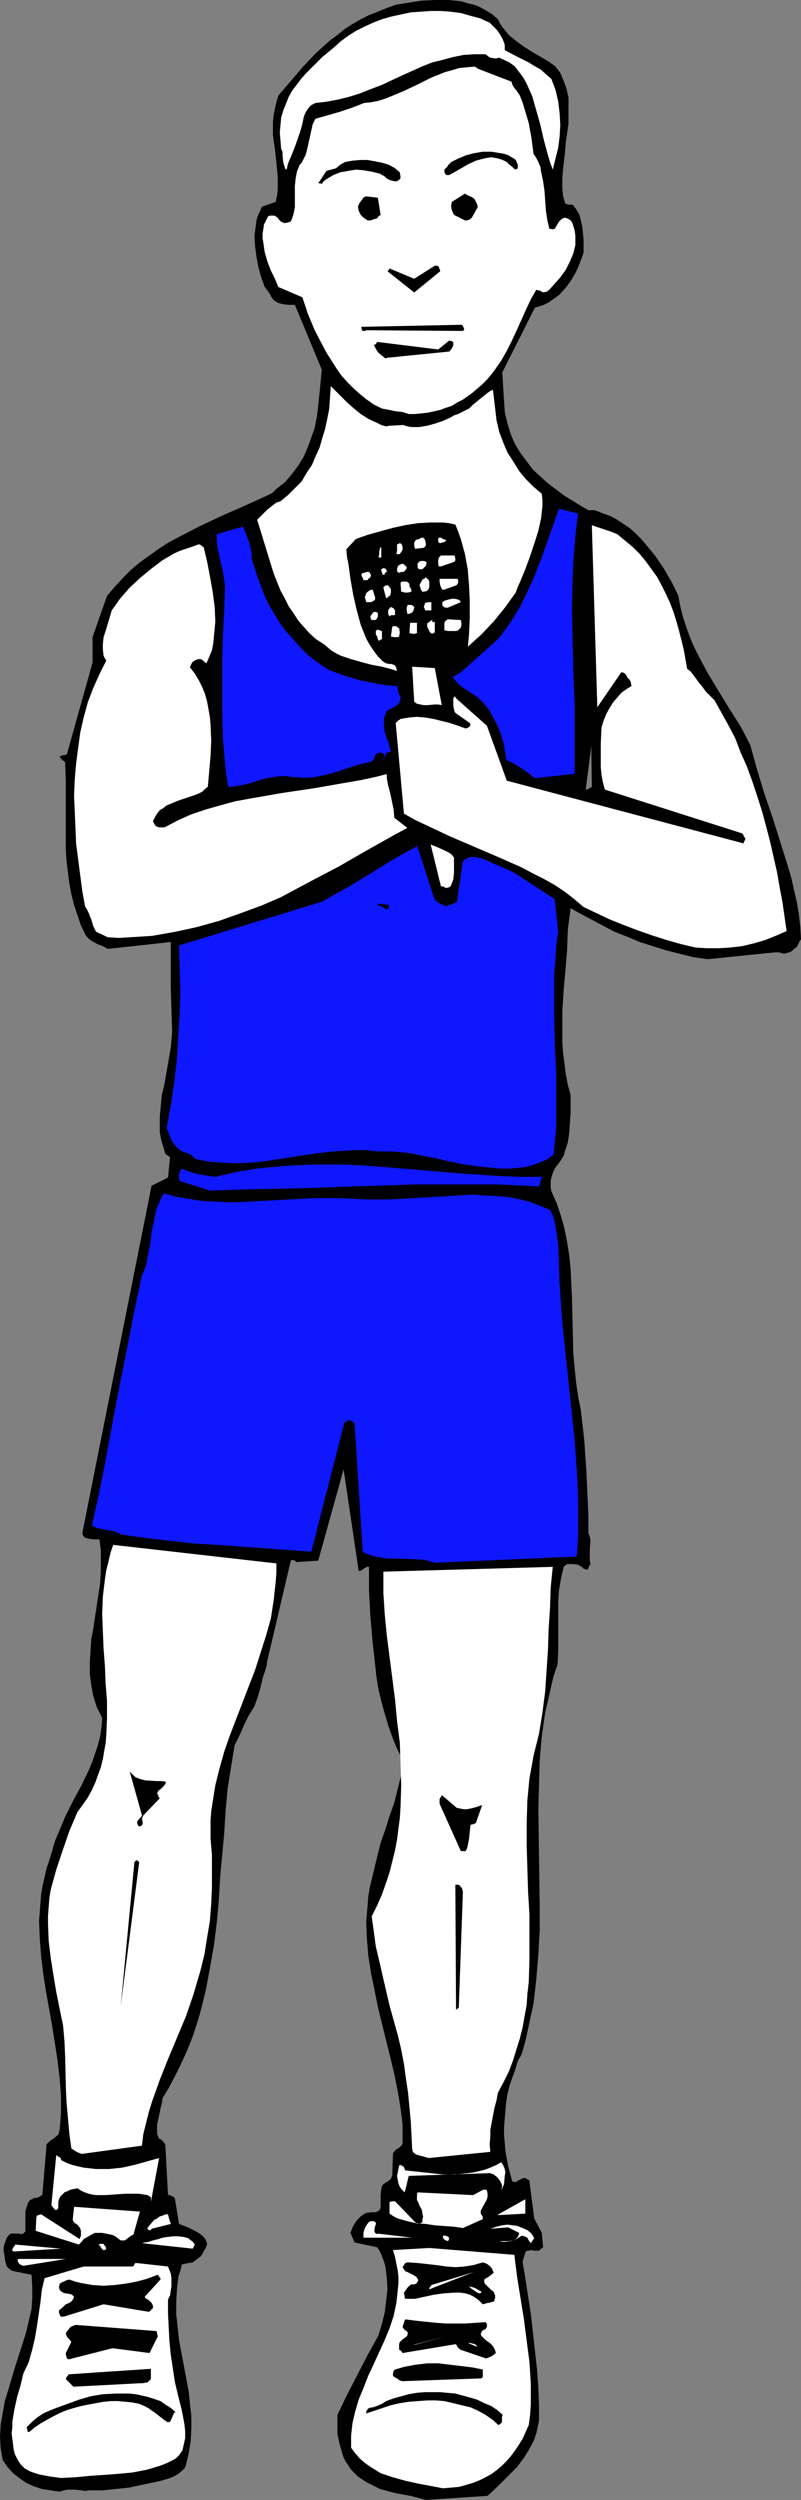
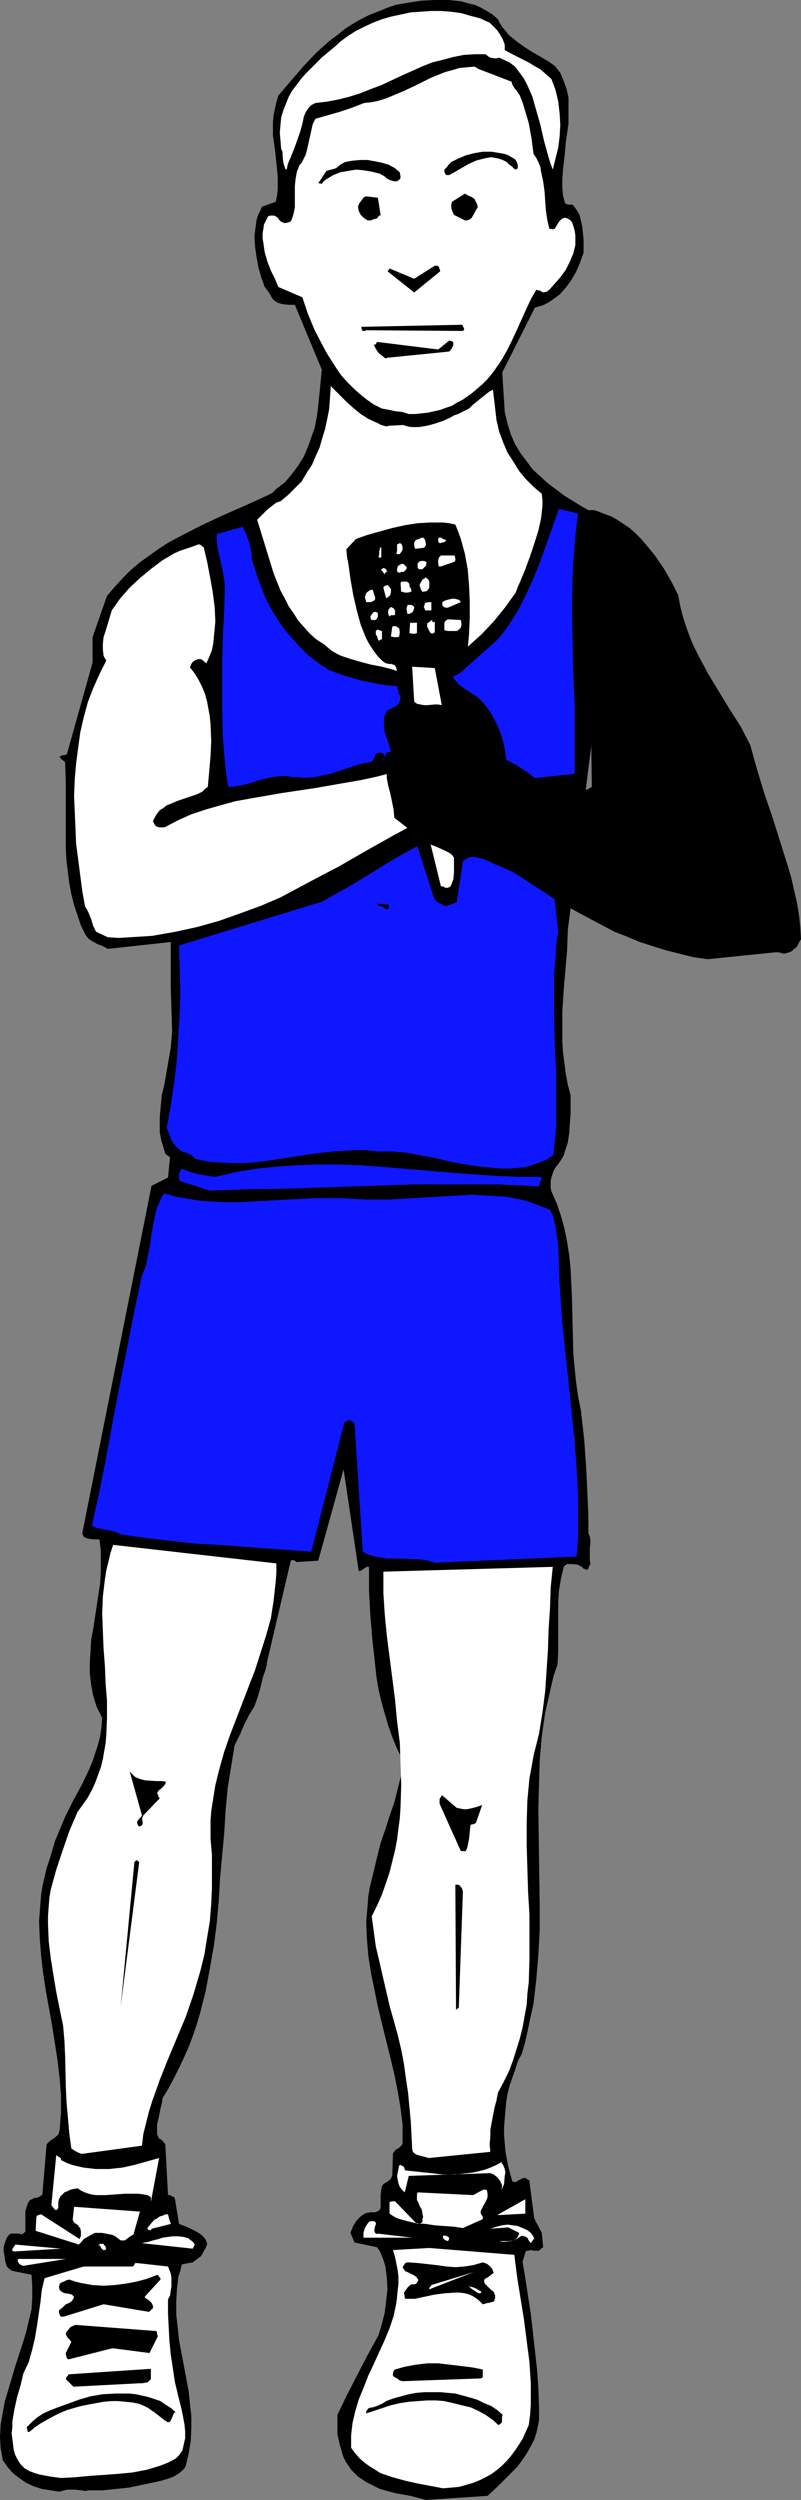
<svg xmlns="http://www.w3.org/2000/svg" xmlns:ns1="http://sodipodi.sourceforge.net/DTD/sodipodi-0.dtd" xmlns:ns2="http://www.inkscape.org/namespaces/inkscape" version="1.0" width="49.92mm" height="155.668mm" id="svg80" ns1:docname="Athlete 09.wmf">
  <rect width="100%" height="100%" fill="#808080" stroke="none" />
  <ns1:namedview id="namedview80" pagecolor="#ffffff" bordercolor="#000000" borderopacity="0.25" ns2:showpageshadow="2" ns2:pageopacity="0.0" ns2:pagecheckerboard="0" ns2:deskcolor="#d1d1d1" ns2:document-units="mm" />
  <defs id="defs1">
    <pattern id="WMFhbasepattern" patternUnits="userSpaceOnUse" width="6" height="6" x="0" y="0" />
  </defs>
  <path style="fill:#000000;fill-opacity:1;fill-rule:evenodd;stroke:none" d="m 100.313,588.353 14.538,-0.97 2.423,-2.262 2.261,-2.262 2.261,-2.262 0.969,-1.293 0.808,-1.131 0.808,-1.293 0.808,-1.454 0.646,-1.293 0.485,-1.454 0.323,-1.454 0.323,-1.616 v -1.616 -1.778 l -0.162,-4.363 -0.323,-4.363 -0.485,-4.363 -0.485,-4.363 -0.485,-4.201 -0.646,-4.201 -0.646,-4.201 -0.646,-3.878 0.485,-1.616 0.162,-0.485 v -0.162 0 l 0.323,-0.323 h 0.323 l 0.808,-0.162 0.485,0.162 h 1.292 l 0.485,-0.485 0.485,-0.323 -0.323,-3.393 -1.777,-3.393 -1.131,-8.726 v -0.162 l -0.162,-0.162 -0.323,-0.162 -0.485,-0.323 h -0.323 l -0.485,0.162 -0.646,0.323 -0.808,0.485 h -0.323 l -0.485,-0.162 -0.969,-3.555 -0.323,-1.778 -0.323,-1.778 -0.162,-1.939 -0.162,-1.939 v -1.778 l 0.162,-1.939 0.162,-1.939 0.162,-1.939 0.323,-1.939 0.485,-1.939 0.646,-1.939 0.646,-1.778 0.646,-2.101 0.969,-1.778 0.808,-2.909 0.646,-2.909 0.646,-3.07 0.646,-2.909 0.646,-5.656 0.485,-5.817 0.323,-5.817 v -5.656 l -0.162,-11.473 -0.162,-11.473 0.162,-5.656 0.162,-5.656 0.485,-5.656 0.808,-5.656 0.646,-2.747 0.646,-2.909 0.646,-2.747 0.969,-2.909 0.162,-3.07 v -2.909 -2.909 -2.909 -2.747 l 0.162,-2.747 0.485,-2.909 0.646,-2.747 0.323,-0.323 0.485,-0.323 h 0.646 0.646 l 1.292,0.162 0.485,0.323 0.485,0.162 v 0.162 l 0.162,0.162 v 0 l 0.323,0.162 h 0.162 l 0.162,0.162 h 0.485 l 0.162,-0.323 0.162,-0.485 0.323,-0.485 -0.162,-0.808 v -0.97 -0.97 -0.323 -0.485 l 0.162,-1.939 -0.162,-0.97 -0.323,-0.808 v -3.878 l -0.162,-3.717 -0.323,-7.11 -0.485,-7.11 -0.808,-7.11 -0.646,-3.232 -0.485,-3.393 -0.323,-3.232 -0.323,-3.393 -0.162,-6.787 -0.162,-6.625 -0.323,-6.625 -0.323,-3.232 -0.485,-3.07 -0.646,-3.232 -0.808,-2.909 -0.969,-2.909 -1.292,-2.909 -0.162,-0.808 v -1.616 l 0.162,-0.808 0.485,-1.454 0.323,-0.646 0.323,-0.485 0.646,-0.808 0.646,-0.97 0.485,-0.808 0.323,-1.131 0.646,-1.939 0.323,-2.262 0.323,-4.525 v -2.262 -2.101 l -0.646,-2.424 -0.485,-2.585 -0.323,-2.585 -0.323,-2.424 -0.162,-2.424 v -2.585 -4.848 l 0.323,-4.848 0.808,-9.534 0.162,-4.686 12.115,-94.692 -4.361,-2.424 -4.361,-2.424 -4.2,-2.585 -1.938,-1.454 -1.938,-1.454 -1.777,-1.616 -1.777,-1.616 -1.454,-1.939 -1.454,-1.939 -1.292,-2.101 -0.969,-2.262 -0.808,-2.585 -0.646,-2.747 -0.162,-2.585 -0.162,-2.585 -0.162,-2.585 -0.162,-2.585 -0.162,-2.585 -0.485,-2.424 -0.485,-2.262 -0.808,-2.262 -2.1,1.293 -2.261,1.131 -2.423,0.808 -2.261,0.808 -2.585,0.646 -2.423,0.323 -2.585,0.485 -2.585,0.162 h -2.585 -2.585 l -5.331,-0.323 -5.169,-0.646 -5.169,-0.97 -0.323,2.424 v 2.585 l -0.485,5.009 -0.485,4.848 -0.323,2.424 -0.485,2.585 -0.808,2.262 -0.808,2.262 -0.969,2.262 -1.292,2.101 -1.454,1.939 -1.615,1.939 -2.1,1.616 -0.969,0.97 -1.292,0.646 -5.331,2.424 -5.169,2.262 -5.169,2.424 -5.008,2.585 -2.423,1.293 -2.261,1.454 -2.261,1.616 -2.261,1.616 -2.1,1.778 -1.938,1.939 -1.938,2.101 -1.777,2.101 -3.392,9.695 v 5.979 l -5.977,21.33 -0.162,0.323 h -0.162 l -0.323,0.162 h -0.485 l -0.323,0.162 -0.323,0.162 0.162,0.323 0.323,0.323 0.808,0.646 0.162,4.848 v 10.503 5.171 l 0.162,2.747 0.323,2.585 0.323,2.585 0.485,2.585 0.646,2.585 0.808,2.424 0.808,2.424 1.131,2.262 0.646,0.808 0.646,0.485 1.454,0.808 1.292,0.485 1.131,0.646 14.861,-1.616 v 10.503 l 0.162,5.332 0.162,5.333 -0.162,1.939 -0.162,1.778 -0.646,3.717 -0.646,3.717 -0.323,1.778 -0.485,1.778 -0.323,3.555 -0.162,1.778 v 1.778 1.778 l 0.323,1.778 0.485,1.616 0.485,1.616 0.323,0.323 0.485,0.323 0.162,0.162 h 0.162 l -0.485,4.848 -3.877,1.939 -16.315,81.765 0.162,0.485 0.323,0.485 0.485,0.162 0.485,0.162 1.292,0.162 h 1.292 l 0.323,2.585 v 2.585 2.585 l -0.162,2.585 -0.808,5.333 -0.808,5.332 -0.485,2.585 -0.162,2.747 -0.162,2.585 v 2.747 l 0.323,2.585 0.485,2.585 0.808,2.585 0.646,1.293 0.646,1.293 -0.162,2.262 -0.323,2.101 -0.485,1.939 -0.646,1.939 -0.646,1.939 -0.808,1.939 -1.777,3.717 -1.938,3.555 -1.938,3.878 -0.808,1.939 -0.808,1.939 -0.808,1.939 -0.646,2.262 -0.646,2.101 -0.646,1.939 -0.485,2.101 -0.485,2.101 -0.323,1.939 -0.162,2.101 -0.323,4.201 0.162,4.04 0.323,4.201 0.485,4.04 0.646,4.201 1.454,8.08 1.292,8.241 0.485,4.201 0.323,4.04 v 4.04 l -0.323,4.04 -0.162,0.646 -0.162,0.485 -0.969,0.808 -0.485,0.323 -0.485,0.323 -0.808,0.808 -0.969,11.473 v 0.323 l -0.162,0.162 -0.485,0.323 -0.646,0.323 H 8.077 l -0.485,0.323 -0.485,0.162 -0.485,0.646 -0.323,0.97 -0.323,0.97 v 2.262 2.262 0.323 l -0.162,0.162 -0.323,0.323 -0.485,0.162 -0.485,-0.162 H 3.231 2.585 l -0.485,0.323 -0.485,0.646 -0.323,0.808 -0.323,0.97 -0.162,0.97 0.162,0.97 0.162,1.131 0.162,0.97 0.323,0.97 0.485,0.485 0.646,0.485 0.646,0.162 0.808,0.162 0.808,0.162 0.808,0.162 0.808,0.162 0.808,0.162 0.162,2.747 v 2.747 l -0.162,2.585 -0.646,2.747 -0.646,2.747 -0.808,2.585 -1.777,5.494 -1.615,5.494 -0.808,2.585 -0.485,2.747 -0.485,2.747 L 0,573.487 l 0.162,2.747 0.485,2.747 1.131,1.616 1.292,1.454 1.454,1.131 1.615,1.131 1.777,0.808 1.938,0.646 2.1,0.323 2.1,0.323 0.969,-0.323 0.808,-0.162 h 1.777 l 1.615,0.162 0.808,0.162 0.808,-0.162 h 3.231 l 3.231,-0.323 3.069,-0.323 3.069,-0.646 3.069,-0.646 1.454,-0.323 1.615,-0.485 1.292,-0.485 1.131,-0.646 0.969,-0.808 0.485,-0.485 0.323,-0.646 0.323,-1.454 0.323,-1.293 0.485,-2.909 0.162,-3.07 v -2.909 l -0.323,-2.909 -0.323,-3.07 -1.131,-5.979 -1.131,-5.979 -0.323,-3.07 -0.323,-2.909 v -3.07 l 0.162,-2.909 0.323,-2.909 0.485,-1.454 0.323,-1.454 0.808,-0.162 0.808,-0.162 0.969,-0.162 0.646,-0.485 0.646,-0.485 0.646,-0.485 0.485,-0.808 0.323,-0.646 0.323,-0.485 0.162,-0.485 0.162,-0.323 v -0.162 l -0.323,-0.97 -0.646,-0.808 -0.808,-0.646 -0.808,-0.485 -1.938,-0.97 -2.1,-0.808 -0.969,-5.979 -0.162,-0.162 v -0.162 l -0.485,-0.162 -0.485,-0.323 h -0.485 l -0.646,-11.958 -0.646,-0.808 -0.323,-0.323 -0.485,-0.162 -0.485,-1.131 v -1.131 -1.131 l 0.323,-1.293 0.485,-2.424 0.323,-1.293 0.162,-1.131 1.454,-2.424 1.292,-2.424 1.292,-2.585 1.131,-2.424 1.131,-2.585 0.969,-2.585 0.808,-2.424 0.808,-2.747 1.292,-5.171 0.969,-5.171 0.969,-5.494 0.646,-5.171 0.485,-5.332 0.323,-5.494 0.969,-10.503 0.323,-5.332 0.485,-5.171 0.808,-5.009 0.808,-5.009 0.646,-1.293 0.646,-1.293 0.969,-2.262 1.131,-2.262 1.292,-2.101 0.808,-2.262 0.646,-2.262 0.485,-2.101 0.646,-1.939 0.162,-0.646 0.162,-0.485 v -0.323 -0.162 l 5.654,-24.077 0.323,-0.162 h 0.162 l 0.485,0.162 0.323,0.323 5.169,-0.323 5.977,-21.492 3.554,23.915 h 0.485 l 0.162,-0.162 0.485,-0.323 0.485,-0.323 0.323,-0.162 h 0.485 v 5.656 l 0.323,5.817 0.485,5.817 0.646,5.817 0.323,2.909 0.485,2.909 0.646,2.747 0.808,2.909 0.808,2.747 0.969,2.747 1.131,2.747 1.292,2.585 -0.162,1.778 -0.162,1.778 -0.808,3.232 -0.808,3.232 -1.131,3.232 -0.969,3.07 -1.131,3.232 -0.808,3.232 -0.808,3.393 -0.485,1.939 -0.485,2.101 -0.323,1.939 -0.162,2.101 -0.323,3.878 0.162,4.04 0.323,3.878 0.646,4.201 0.808,3.878 0.808,4.04 1.938,7.918 0.969,3.878 0.969,4.04 0.808,4.04 0.646,3.878 0.485,3.878 v 4.04 0.485 l -0.162,0.323 -0.646,0.646 -0.808,0.485 -0.646,0.808 -0.162,5.171 -0.162,0.485 -0.162,0.323 -0.485,0.485 -1.292,0.808 -0.323,0.485 -0.162,0.646 -0.162,1.454 v 1.454 1.454 l -0.162,0.485 -0.323,0.323 -0.323,0.162 -0.485,0.162 h -0.969 l -1.131,0.162 -0.646,0.323 -0.646,0.485 -0.485,0.485 -0.485,0.485 -0.808,1.293 -0.646,1.616 0.969,2.262 5.331,1.131 0.646,0.97 0.485,1.131 0.485,1.293 0.323,1.131 0.162,1.293 0.162,1.293 0.162,2.747 -0.323,2.747 -0.323,2.747 -0.646,2.585 -0.808,2.747 -2.585,4.686 -2.423,4.686 -2.423,4.686 -2.261,4.686 v 2.262 2.262 l 0.485,2.262 0.646,2.262 0.323,0.97 0.485,0.97 0.646,0.97 0.646,0.97 0.808,0.808 0.808,0.808 0.969,0.646 0.969,0.646 1.615,0.808 1.615,0.808 1.777,0.485 1.777,0.485 3.554,0.646 1.938,0.485 z" id="path1" />
  <path style="fill:#ffffff;fill-opacity:1;fill-rule:evenodd;stroke:none" d="m 104.352,585.606 1.938,-0.162 1.777,-0.162 1.777,-0.485 1.615,-0.485 1.615,-0.646 1.292,-0.646 1.454,-0.808 1.292,-0.97 1.131,-0.97 1.131,-1.131 0.969,-1.131 0.969,-1.293 0.969,-1.454 0.808,-1.293 1.454,-3.232 0.323,-2.424 0.162,-2.424 v -5.009 l -0.323,-5.009 -0.646,-5.009 -0.646,-5.009 -0.808,-5.009 -0.808,-5.009 -0.646,-5.171 -20.03,-1.616 -8.561,0.485 0.485,1.616 0.323,1.616 0.323,1.616 0.162,1.454 v 1.616 l -0.162,1.454 -0.162,1.616 -0.162,1.454 -0.646,3.07 -0.969,2.909 -1.131,2.747 -2.585,5.656 -1.292,2.747 -1.131,2.909 -1.131,2.747 -0.808,2.747 -0.646,2.747 -0.162,1.454 -0.162,1.454 v 1.454 1.454 l 0.969,1.293 1.131,1.293 1.131,0.97 1.131,0.808 1.292,0.808 1.292,0.808 1.454,0.485 1.454,0.485 2.908,0.808 2.908,0.646 z" id="path2" />
  <path style="fill:#000000;fill-opacity:1;fill-rule:evenodd;stroke:none" d="m 118.082,570.255 0.162,-0.323 v -1.131 l 0.162,-0.485 -1.292,-1.131 -1.454,-0.97 -1.615,-0.646 -1.615,-0.808 -1.615,-0.485 -1.777,-0.485 -1.777,-0.485 -1.777,-0.162 -1.777,-0.162 h -1.938 -1.777 l -1.938,0.162 -1.777,0.323 -1.777,0.485 -1.777,0.485 -1.777,0.646 -0.969,0.646 -1.131,0.485 -0.969,0.323 -0.969,0.162 -0.162,0.162 -0.162,0.162 -0.323,0.485 v 0.323 0.162 l 1.938,-0.646 1.938,-0.646 1.938,-0.646 2.1,-0.485 2.1,-0.323 2.1,-0.162 2.261,-0.162 h 2.1 l 1.938,0.162 2.1,0.485 1.938,0.485 2.1,0.485 1.777,0.808 1.777,0.97 1.615,1.131 1.454,1.293 z" id="path3" />
  <path style="fill:#000000;fill-opacity:1;fill-rule:evenodd;stroke:none" d="m 94.821,560.398 18.253,-0.646 v 0 h 0.162 l 0.323,-0.162 0.162,-0.162 v -0.323 -0.646 -0.808 l -2.423,-0.485 -2.585,-0.323 -2.746,-0.323 -2.746,-0.323 h -2.585 l -2.746,0.323 -2.585,0.485 -1.131,0.323 -1.131,0.323 -0.323,0.323 -0.162,0.646 v 0.485 l 0.323,0.323 0.646,0.323 0.646,0.485 z" id="path4" />
-   <path style="fill:#000000;fill-opacity:1;fill-rule:evenodd;stroke:none" d="m 114.852,554.904 0.485,-0.162 0.646,-0.323 0.808,-0.646 -0.162,-0.646 -0.323,-0.646 -0.323,-0.485 -0.485,-0.485 -0.646,-0.485 -0.485,-0.323 -0.969,-0.97 -0.162,-0.485 0.162,-0.323 0.162,-0.323 0.162,-0.162 0.646,-0.323 0.323,-0.485 v -0.646 l -0.162,-0.323 -0.162,-0.162 -4.685,0.323 h -4.685 l -2.261,-0.162 -4.685,-0.485 -2.585,-0.323 -0.162,0.323 -0.162,0.485 -0.162,0.485 -0.162,0.485 0.323,0.485 0.323,0.323 0.323,0.162 0.323,0.485 -0.162,0.323 v 0.323 l -0.646,0.485 -0.646,0.485 -0.485,0.485 -0.162,0.485 v 1.293 l 0.485,0.323 0.323,0.485 12.6,-2.101 0.323,0.646 0.646,0.646 6.138,2.101 z" id="path5" />
  <path style="fill:#ffffff;fill-opacity:1;fill-rule:evenodd;stroke:none" d="m 97.729,551.834 7.108,-1.939 -7.431,1.939 z" id="path6" />
  <path style="fill:#ffffff;fill-opacity:1;fill-rule:evenodd;stroke:none" d="m 112.429,552.318 -0.323,-0.485 -0.323,-0.162 -0.646,-0.162 -0.646,-0.162 h -0.323 0.162 l 0.162,0.162 0.323,0.162 0.808,0.323 z" id="path7" />
  <path style="fill:#000000;fill-opacity:1;fill-rule:evenodd;stroke:none" d="m 114.367,542.138 0.485,-0.162 h 0.323 l 0.485,-0.162 0.646,-0.162 0.162,-0.162 v -0.323 l 0.162,-0.323 v -0.646 l -0.162,-0.323 -0.162,-0.485 -0.808,-0.646 -0.808,-0.808 -0.485,-0.485 -0.162,-0.485 v -0.323 l 0.162,-0.323 0.646,-0.323 0.646,-0.485 0.808,-0.646 -0.162,-0.323 -0.162,-0.485 -0.485,-0.646 -0.808,-0.646 -0.969,-0.323 -1.131,0.323 -1.131,0.323 -2.1,0.323 -2.1,0.162 -2.1,-0.162 -2.261,-0.323 -4.361,-0.485 -2.261,-0.162 h -0.323 l -0.485,0.162 -0.323,0.485 -0.323,0.485 0.323,0.485 0.323,0.485 0.485,0.162 0.969,0.485 0.646,0.323 0.485,0.323 0.323,0.485 0.162,0.323 -0.162,0.323 -0.323,0.485 -0.485,0.162 h -0.646 l -0.323,0.162 -0.162,0.162 -0.485,0.485 -0.323,0.485 -0.485,0.646 0.162,0.808 v 0.323 l 0.162,0.323 h 1.131 1.131 l 2.261,-0.485 2.261,-0.485 2.423,-0.323 2.423,-0.162 h 1.292 l 1.131,0.162 1.131,0.323 0.969,0.485 1.131,0.808 0.969,0.97 z" id="path8" />
  <path style="fill:#ffffff;fill-opacity:1;fill-rule:evenodd;stroke:none" d="m 113.398,539.553 -0.162,-0.323 -0.323,-0.162 -0.808,-0.485 -0.808,-0.323 -0.969,-0.162 0.323,0.162 0.323,0.323 0.969,0.646 0.485,0.323 0.485,0.162 h 0.162 z" id="path9" />
  <path style="fill:#ffffff;fill-opacity:1;fill-rule:evenodd;stroke:none" d="m 101.606,538.583 10.015,-3.878 -10.015,3.07 v 0 l -0.162,0.323 -0.323,0.323 v 0.162 0.162 h 0.162 z" id="path10" />
  <path style="fill:#ffffff;fill-opacity:1;fill-rule:evenodd;stroke:none" d="m 125.351,527.433 0.485,-0.646 -0.162,-0.323 -0.162,-0.323 -0.485,-0.646 -0.808,-0.646 -1.131,-0.485 -1.131,-0.485 -1.131,-0.162 -1.292,-0.162 -1.292,0.162 -1.292,0.323 -1.454,0.485 4.2,-0.323 2.585,1.293 -0.162,0.646 -0.162,0.323 -0.323,0.323 -0.323,0.323 -0.485,0.162 -0.969,0.162 h -2.261 l 0.808,0.162 h 0.646 l 1.292,-0.162 1.292,-0.485 1.292,-0.808 0.646,0.162 0.646,0.323 0.323,0.646 0.485,0.646 z" id="path11" />
  <path style="fill:#ffffff;fill-opacity:1;fill-rule:evenodd;stroke:none" d="m 105.644,527.272 0.162,-0.485 -0.162,-0.323 -0.323,-0.162 -0.485,-0.162 h -0.485 v 0.485 l 0.162,0.323 0.485,0.323 0.485,0.162 z" id="path12" />
  <path style="fill:#ffffff;fill-opacity:1;fill-rule:evenodd;stroke:none" d="m 86.26,526.625 h 10.823 l -8.238,-0.97 v 0.162 l -0.323,-0.162 -0.162,-0.162 -0.162,-0.323 v -0.485 l 0.162,-0.808 0.162,-0.323 v -0.162 -0.323 l -0.162,-0.162 -0.323,-0.162 h -0.646 l -0.485,0.162 -0.485,0.646 -0.485,0.808 -0.323,1.131 v 0.485 0.646 z" id="path13" />
  <path style="fill:#ffffff;fill-opacity:1;fill-rule:evenodd;stroke:none" d="m 109.036,524.363 4.685,-2.101 v -0.485 l -0.162,-0.323 -0.323,-0.485 v -0.646 l 0.485,-0.97 0.646,-1.131 0.323,-0.646 0.162,-0.646 v -0.646 l -0.162,-0.808 -0.323,-0.162 h -0.485 l -0.646,0.323 -1.777,0.97 -13.084,-0.646 -0.162,0.485 v 0.323 0.97 l 0.323,0.646 0.323,0.808 0.485,0.808 0.162,0.97 0.162,0.808 -0.162,0.485 v 0.646 l -0.162,0.162 -0.323,0.162 -0.808,0.162 -5.169,-5.332 H 92.398 l -0.646,0.162 v 2.747 l 0.969,0.646 0.969,0.485 2.261,0.646 2.1,0.485 2.261,0.162 2.1,0.323 2.261,0.162 2.261,0.162 z" id="path14" />
  <path style="fill:#ffffff;fill-opacity:1;fill-rule:evenodd;stroke:none" d="m 117.759,521.293 5.977,-0.323 v -3.393 l -6.623,3.717 z" id="path15" />
  <path style="fill:#ffffff;fill-opacity:1;fill-rule:evenodd;stroke:none" d="m 95.467,515.476 0.808,-3.393 19.223,-0.646 0.808,0.323 0.808,0.646 0.646,0.808 0.485,0.97 v 0.485 l -0.162,0.808 0.646,-1.454 0.162,-1.939 0.162,-0.808 -0.162,-0.808 -0.323,-0.808 -0.485,-0.808 -1.131,0.646 -1.454,0.646 -1.292,0.485 -1.292,0.323 -1.454,0.323 -1.292,0.162 -2.908,0.323 h -2.908 l -2.908,-0.323 -5.977,-0.646 -0.162,-0.323 -0.162,-0.485 -0.485,-0.323 -0.323,-0.162 -0.323,0.162 -0.323,1.616 -0.162,0.808 0.162,0.97 0.162,0.808 0.323,0.808 0.485,0.646 0.646,0.646 z" id="path16" />
  <path style="fill:#ffffff;fill-opacity:1;fill-rule:evenodd;stroke:none" d="m 100.96,507.881 14.538,-1.454 -0.162,-1.778 0.162,-1.778 v -1.616 l 0.323,-1.778 0.646,-3.393 0.485,-1.778 0.323,-1.778 1.292,-2.424 1.292,-2.585 0.969,-2.585 0.808,-2.585 0.808,-2.585 0.646,-2.585 0.485,-2.747 0.485,-2.585 0.162,-2.585 0.323,-2.747 0.162,-5.333 v -5.333 -5.332 l -0.323,-5.333 -0.162,-5.494 -0.162,-5.332 v -5.333 l 0.162,-5.333 0.485,-5.171 0.485,-2.585 0.485,-2.747 0.646,-2.585 0.646,-2.585 0.808,-5.009 0.646,-5.009 0.323,-4.848 0.323,-4.848 0.162,-5.009 0.323,-4.848 0.162,-4.848 0.485,-4.848 -39.899,1.131 v 5.009 l 0.323,5.009 0.485,5.009 0.646,5.009 1.292,10.019 0.485,5.171 0.646,5.009 0.162,5.009 0.162,5.009 -0.162,5.171 -0.162,2.585 -0.323,2.424 -0.323,2.585 -0.485,2.585 -0.646,2.585 -0.646,2.585 -0.808,2.424 -0.969,2.747 -1.131,2.585 -1.292,2.585 0.485,3.555 0.485,3.555 0.808,3.393 0.808,3.555 1.615,6.948 1.938,6.948 0.808,3.393 0.646,3.393 0.485,3.555 0.485,3.232 0.646,6.787 0.323,6.464 0.162,0.646 0.323,0.323 0.485,0.323 0.485,0.162 1.292,0.323 z" id="path17" />
  <path style="fill:#ffffff;fill-opacity:1;fill-rule:evenodd;stroke:none" d="m 19.223,506.911 14.215,-1.939 0.323,-2.747 0.646,-2.585 0.646,-2.585 0.808,-2.585 1.777,-5.009 1.938,-4.848 2.1,-5.009 2.1,-5.009 1.777,-5.171 0.808,-2.747 0.808,-2.747 0.969,-3.878 0.646,-4.04 0.646,-3.878 0.323,-4.04 0.162,-3.878 v -3.878 -3.878 l -0.323,-3.717 v -2.262 -2.101 l 0.162,-2.101 0.323,-2.101 0.646,-4.04 0.969,-3.878 1.131,-4.04 1.292,-3.717 5.977,-15.513 1.292,-4.04 1.292,-4.04 1.131,-4.04 0.646,-4.201 0.485,-4.363 0.162,-2.101 v -2.262 l -38.445,-4.363 -0.646,1.939 -0.485,2.101 -0.485,1.939 -0.323,2.101 -0.485,4.04 -0.162,4.04 0.162,4.201 0.162,4.04 0.323,4.201 0.162,4.04 0.323,4.04 v 4.04 l -0.162,4.04 -0.162,1.939 -0.323,1.778 -0.323,1.939 -0.485,1.939 -0.646,1.778 -0.646,1.778 -0.808,1.778 -0.969,1.778 -1.131,1.616 -1.292,1.778 -0.969,2.262 -0.969,2.262 -1.615,4.686 -1.454,4.363 -1.292,4.686 -0.323,1.939 -0.162,2.101 -0.162,2.101 v 1.939 l 0.162,4.04 0.485,4.04 0.646,4.04 0.646,3.878 0.808,4.04 0.808,3.878 0.323,3.717 0.162,3.717 0.162,7.11 0.162,3.555 0.323,3.555 0.323,3.717 0.485,3.555 0.485,0.323 0.485,0.323 0.646,0.323 z" id="path18" />
  <path style="fill:#000000;fill-opacity:1;fill-rule:evenodd;stroke:none" d="m 108.067,472.492 0.969,-27.309 -0.162,-0.646 -0.323,-0.485 -0.323,-0.323 -0.162,-0.162 h -0.485 -0.323 l 0.162,29.41 z" id="path19" />
  <path style="fill:#000000;fill-opacity:1;fill-rule:evenodd;stroke:none" d="m 109.682,435.65 0.323,-0.646 0.162,-0.646 0.323,-1.616 0.162,-1.616 0.162,-1.616 0.323,-0.162 h 0.323 l 0.646,-0.323 1.454,-4.201 -1.454,0.485 -1.292,0.323 -0.808,0.162 h -0.808 l -0.808,-0.162 -0.808,-0.162 -3.392,-2.909 h -0.162 l -0.162,0.323 -0.323,0.485 v 0.646 0.485 l 5.008,11.15 z" id="path20" />
  <path style="fill:#0f17ff;fill-opacity:1;fill-rule:evenodd;stroke:none" d="m 102.413,367.781 33.438,-1.454 0.323,-4.525 v -4.525 -4.525 l -0.162,-4.525 -0.323,-4.525 -0.323,-4.686 -0.969,-9.211 -0.969,-9.211 -0.969,-9.211 -0.646,-9.211 -0.162,-4.686 -0.162,-4.525 -0.323,-2.262 -0.323,-2.101 -0.485,-2.101 -0.323,-0.808 -0.485,-0.97 -2.423,-0.97 -2.585,-0.97 -2.585,-0.646 -2.585,-0.485 -2.746,-0.162 -2.746,-0.162 -2.585,-0.162 -2.908,0.162 -5.492,0.323 -5.654,0.323 -5.492,0.323 h -2.746 -2.746 l -3.069,-0.162 -2.908,-0.162 h -3.231 -2.908 l -6.138,0.323 -5.977,0.323 -5.977,0.323 h -2.908 l -2.908,-0.162 -2.908,-0.162 -2.908,-0.485 -2.908,-0.485 -2.908,-0.808 -0.646,1.131 -0.485,1.131 -0.485,1.131 -0.323,1.131 -0.485,2.424 -0.485,2.424 -0.323,2.585 -0.485,2.424 -0.485,2.585 -0.485,1.293 -0.485,1.131 -1.615,7.433 -1.454,7.433 -2.908,14.705 -2.746,14.705 -1.454,7.272 -1.615,7.272 0.646,0.323 0.808,0.323 1.777,0.323 1.777,0.323 0.969,0.323 0.969,0.485 5.654,0.808 5.654,0.646 5.654,0.646 5.654,0.323 10.984,0.808 11.146,0.808 7.754,-30.218 v -0.162 l 0.323,-0.162 0.323,-0.162 0.485,-0.323 0.323,0.162 0.323,0.162 0.646,0.485 1.938,30.218 0.808,0.485 0.969,0.323 0.969,0.323 0.969,0.162 2.1,0.323 h 2.1 l 4.685,0.162 2.1,0.162 1.131,0.323 z" id="path21" />
  <path style="fill:#0f17ff;fill-opacity:1;fill-rule:evenodd;stroke:none" d="m 49.43,280.199 9.692,-0.323 9.692,-0.162 19.223,-0.646 9.692,-0.323 h 9.854 9.692 l 9.692,0.485 0.646,-2.262 h -4.846 l -4.685,-0.162 -9.692,-0.646 -9.531,-0.808 -9.692,-0.808 -4.685,-0.323 -4.846,-0.162 h -4.846 l -4.685,0.162 -4.846,0.323 -4.846,0.485 -4.846,0.808 -4.846,1.131 -1.292,-0.162 -0.969,-0.162 -1.938,-0.323 -1.615,-0.485 -0.969,-0.323 -1.131,-0.485 -0.162,0.162 -0.162,0.323 -0.323,0.808 v 0.808 l 0.162,0.808 z" id="path22" />
  <path style="fill:#0f17ff;fill-opacity:1;fill-rule:evenodd;stroke:none" d="m 116.305,274.866 1.777,0.162 h 1.938 l 1.777,-0.162 1.777,-0.162 1.777,-0.485 1.777,-0.646 1.615,-0.646 1.615,-1.131 0.323,-3.07 0.323,-3.232 v -3.232 -3.232 -6.625 l -0.323,-6.625 -0.162,-6.625 v -6.625 -3.393 l 0.323,-3.232 0.162,-3.393 0.485,-3.232 -3.069,-27.955 -2.585,0.162 -2.261,0.323 -2.261,0.162 -2.261,0.485 -1.938,0.323 -2.1,0.323 -1.777,0.485 -1.777,0.485 -3.554,0.97 -3.069,1.131 -3.069,1.293 -2.746,1.293 -2.746,1.454 -2.585,1.454 -2.746,1.616 -2.585,1.616 -2.908,1.778 -2.908,1.778 -3.231,1.778 -3.392,1.939 -33.761,10.342 0.162,5.333 0.162,5.332 -0.162,5.333 -0.323,5.333 -0.323,5.332 -0.646,5.494 -0.808,5.494 -0.969,5.333 0.485,1.131 0.323,0.808 0.323,0.97 0.485,0.646 0.485,0.646 0.646,0.646 0.646,0.485 0.646,0.323 0.646,0.162 0.485,0.162 0.808,0.485 0.646,0.646 0.323,0.162 0.485,0.162 2.746,0.485 2.423,0.162 2.746,0.162 h 2.585 l 2.585,-0.162 2.746,-0.323 5.331,-0.808 5.169,-0.808 5.331,-0.646 2.746,-0.162 2.585,-0.162 h 2.585 l 2.585,0.323 h 3.554 l 3.554,0.323 3.392,0.646 3.392,0.646 3.392,0.808 3.392,0.646 3.392,0.485 z" id="path23" />
  <path style="fill:#ffffff;fill-opacity:1;fill-rule:evenodd;stroke:none" d="m 25.361,220.572 2.585,0.162 2.746,-0.162 2.585,-0.162 2.585,-0.162 2.746,-0.485 2.746,-0.485 5.169,-1.131 5.169,-1.454 5.008,-1.778 4.846,-1.778 4.523,-1.939 6.946,-3.717 6.784,-3.555 6.461,-3.717 6.623,-3.717 6.623,-3.555 6.623,-3.393 6.946,-3.393 3.554,-1.616 3.715,-1.454 -1.292,-0.97 -1.292,-0.808 -1.454,-0.646 -1.454,-0.485 -1.454,-0.323 -1.454,-0.323 -1.615,-0.162 -1.615,-0.162 h -3.069 l -3.231,0.323 -3.069,0.485 -3.069,0.646 -3.715,1.131 -3.715,0.97 -3.715,0.808 -3.715,0.646 -7.431,1.293 -7.592,1.131 -7.431,1.293 -3.554,0.646 -3.554,0.97 -3.392,0.97 -3.392,1.131 -3.231,1.454 -3.069,1.616 h -1.292 l -0.485,-0.162 -0.323,-0.162 -0.323,-0.485 -0.323,-0.646 0.485,-0.97 0.485,-0.808 0.646,-0.808 0.808,-0.485 0.808,-0.646 0.808,-0.323 1.938,-0.808 0.969,-0.323 0.969,-0.323 1.938,-0.646 0.808,-0.323 0.969,-0.485 0.646,-0.646 0.646,-0.485 0.323,-3.555 0.323,-3.717 0.162,-3.555 -0.162,-3.878 -0.162,-1.778 -0.323,-1.778 -0.323,-1.778 -0.485,-1.778 -0.646,-1.616 -0.808,-1.616 -0.969,-1.616 -1.131,-1.454 0.323,-0.808 0.323,-0.485 0.485,-0.323 0.323,-0.162 0.485,-0.162 h 0.646 l 0.485,0.323 0.323,0.323 0.485,0.323 0.646,-1.454 0.646,-1.616 0.323,-1.616 0.162,-1.778 0.162,-1.616 0.162,-1.778 -0.162,-3.393 -0.485,-3.717 -0.646,-3.555 -0.646,-3.393 -0.808,-3.393 -0.323,-0.162 -0.323,-0.323 -0.323,-0.162 h -0.323 l -1.292,0.485 -1.454,0.485 -1.454,0.485 -1.454,0.646 -2.746,1.616 -2.585,1.939 -2.746,2.262 -2.423,2.262 -2.261,2.585 -1.938,2.747 -0.969,3.232 -0.485,1.616 -0.485,1.454 -0.162,1.616 v 1.293 l 0.162,1.454 0.323,0.646 0.323,0.485 -1.615,3.232 -1.454,3.232 -1.292,3.393 -0.969,3.555 -0.808,3.555 -0.485,3.555 -0.485,3.717 -0.323,3.717 -0.162,3.878 0.162,3.717 0.162,3.878 0.162,3.717 0.485,3.717 0.485,3.717 0.485,3.717 0.646,3.555 0.485,0.808 0.323,0.646 0.646,1.616 0.485,1.616 0.323,0.646 0.323,0.646 z" id="path24" />
  <path style="fill:#000000;fill-opacity:1;fill-rule:evenodd;stroke:none" d="m 91.591,213.623 v -0.646 l -2.746,-0.323 0.162,0.323 0.162,0.162 0.646,0.162 0.323,0.162 0.323,0.162 0.646,0.485 z" id="path25" />
  <path style="fill:#0f17ff;fill-opacity:1;fill-rule:evenodd;stroke:none" d="m 126.482,183.083 8.884,-0.97 v -4.201 -4.04 -7.918 l -0.323,-7.595 -0.162,-7.595 -0.162,-7.433 0.162,-7.433 0.162,-3.717 0.323,-3.878 0.323,-3.717 0.485,-3.717 -4.523,-1.131 -2.908,8.241 -1.454,4.04 -1.615,4.04 -1.777,3.878 -1.777,3.555 -1.131,1.778 -1.131,1.778 -1.292,1.778 -1.292,1.616 -8.884,7.918 -1.777,0.97 -1.777,0.646 -1.777,0.646 -1.938,0.485 -1.938,0.162 -1.938,0.162 -2.1,0.162 -2.1,-0.162 -2.1,-0.162 -1.938,-0.323 -4.038,-0.808 -3.877,-1.131 -3.554,-1.293 -1.777,-1.131 -1.777,-1.293 -1.615,-1.293 -1.454,-1.454 -1.292,-1.454 -1.292,-1.454 -1.292,-1.454 -1.131,-1.616 -1.131,-1.778 -0.969,-1.616 -0.969,-1.778 -0.808,-1.939 -1.454,-3.878 -1.292,-4.04 v -1.131 l -0.162,-0.97 -0.485,-1.939 -0.646,-1.778 -0.808,-1.778 -6.138,1.778 v 1.454 l 0.162,1.616 0.646,2.909 0.646,2.909 0.485,3.07 -0.162,5.656 -0.323,5.979 -0.162,6.14 v 6.14 5.979 l 0.162,6.14 0.485,5.817 0.323,2.909 0.485,2.747 h 0.808 l 0.969,-0.162 1.777,-0.323 1.938,-0.485 1.938,-0.646 1.938,-0.485 1.938,-0.323 2.1,-0.162 0.969,0.162 0.808,0.162 h 1.292 l 1.292,0.162 2.423,-0.162 2.261,-0.485 2.1,-0.485 4.361,-1.454 2.1,-0.646 2.261,-0.485 0.485,-0.162 0.323,-0.323 0.323,-0.646 0.162,-0.485 0.162,-0.323 0.485,-0.162 0.646,-0.162 0.485,0.162 0.323,0.323 0.162,0.323 v 0.323 0.485 H 90.298 90.137 l -0.323,0.162 h 0.323 l 0.323,-0.162 0.323,-0.485 v -0.323 -0.323 l 0.323,-0.485 14.538,-2.424 2.423,0.646 2.585,0.485 2.585,0.808 2.746,0.808 2.746,1.131 2.585,1.293 2.261,1.454 1.131,0.808 1.131,0.97 z" id="path26" />
  <path style="fill:#ffffff;fill-opacity:1;fill-rule:evenodd;stroke:none" d="m 94.821,158.359 2.1,-0.162 2.1,-0.323 1.938,-0.646 1.938,-0.646 1.938,-0.97 1.938,-0.97 1.615,-1.293 1.777,-1.131 1.615,-1.454 1.615,-1.454 2.908,-3.07 2.746,-3.393 2.423,-3.393 0.485,-1.293 0.646,-1.454 1.131,-2.747 1.131,-3.07 0.969,-2.909 0.969,-3.07 0.646,-2.909 0.162,-1.454 0.162,-1.454 v -1.454 l -0.162,-1.454 -1.938,-1.616 -1.777,-1.778 -1.615,-1.939 -1.292,-2.101 -1.454,-2.262 -0.969,-2.262 -0.969,-2.585 -0.646,-2.747 -0.485,-4.201 -0.485,-4.04 -0.323,-4.04 -0.162,-3.878 -3.715,0.808 -4.038,0.808 -4.038,0.485 -4.2,0.323 -4.038,0.162 -4.2,-0.162 -4.2,-0.162 -4.2,-0.323 H 82.221 81.575 L 80.283,84.512 79.152,84.351 h -0.485 l -0.485,0.323 -0.162,4.686 -0.323,4.686 -0.162,2.262 -0.485,2.424 -0.485,2.262 -0.646,2.101 -0.646,2.262 -0.969,2.101 -0.808,1.939 -1.292,1.939 -1.131,1.939 -1.615,1.616 -1.615,1.616 -1.777,1.454 -0.969,0.323 -0.646,0.485 -1.454,1.131 -2.423,2.424 1.292,4.201 1.292,4.201 1.292,4.201 1.615,4.04 0.969,1.778 0.969,1.939 1.131,1.616 1.131,1.778 1.292,1.454 1.454,1.616 1.454,1.293 1.777,1.131 0.969,0.808 0.969,0.808 1.131,0.646 0.969,0.485 2.423,0.808 2.261,0.646 2.423,0.646 2.585,0.485 2.423,0.646 z" id="path27" />
  <path style="fill:#000000;fill-opacity:1;fill-rule:evenodd;stroke:none" d="m 91.752,100.186 3.231,-0.162 0.969,0.323 0.969,0.162 h 1.777 l 1.938,-0.323 1.777,-0.485 1.938,-0.646 1.777,-0.808 0.808,-0.485 0.969,-0.323 1.615,-0.808 0.969,-0.485 0.808,-0.808 1.777,-1.454 1.615,-1.293 0.646,-0.485 0.969,-0.485 9.692,-19.229 1.131,-0.323 0.969,-0.323 0.969,-0.485 0.969,-0.646 1.777,-1.293 1.454,-1.616 1.292,-1.778 1.131,-1.939 0.969,-2.262 0.808,-2.262 V 56.395 l -0.162,-1.616 -0.162,-1.454 -0.323,-1.454 -0.323,-1.293 -0.646,-1.131 -0.808,-1.131 -0.323,-0.162 h -0.485 -0.485 l -0.646,-0.323 -0.485,-1.778 -0.162,-1.939 v -2.101 l 0.162,-2.101 0.485,-4.201 0.162,-2.262 0.323,-2.101 0.323,-2.262 v -2.101 -2.101 -1.939 l -0.485,-2.101 -0.646,-1.778 -0.808,-1.939 -0.646,-0.808 -0.646,-0.808 -1.615,-1.131 -1.938,-1.131 -1.938,-1.131 -1.777,-1.131 L 121.636,9.695 119.859,8.241 119.213,7.433 118.405,6.464 117.759,5.494 117.275,4.525 115.982,3.393 114.69,2.585 113.236,1.778 111.782,1.131 110.329,0.808 108.713,0.323 107.259,0.162 105.644,0 H 102.413 L 99.183,0.162 96.114,0.646 93.206,1.131 90.944,1.939 89.006,2.747 86.906,3.555 84.968,4.525 83.029,5.656 81.252,6.787 l -1.777,1.454 -1.777,1.293 -3.231,2.909 -3.069,3.232 -2.908,3.393 -2.908,3.393 -0.485,1.616 -0.323,1.454 -0.323,1.616 -0.162,1.616 v 3.07 l 0.485,3.393 0.323,3.07 0.323,3.232 v 1.454 1.616 l -0.162,1.454 -0.323,1.454 -3.231,1.131 -0.485,1.131 -0.485,0.97 -0.323,1.131 -0.162,1.293 -0.323,2.424 0.162,2.424 0.323,2.424 0.485,2.585 0.646,2.262 0.808,2.262 0.646,0.808 0.646,0.97 0.323,0.646 0.485,0.646 0.485,0.323 0.485,0.323 1.131,0.323 1.454,0.162 h 1.454 l 7.592,18.26 3.069,3.07 1.454,1.454 1.615,1.454 1.777,1.454 1.777,1.131 2.1,0.97 0.969,0.485 1.131,0.323 z" id="path28" />
  <path style="fill:#ffffff;fill-opacity:1;fill-rule:evenodd;stroke:none" d="m 96.275,97.439 h 1.454 l 1.615,-0.162 1.454,-0.162 1.454,-0.323 1.454,-0.323 1.292,-0.485 1.454,-0.485 1.292,-0.808 1.292,-0.646 1.131,-0.808 1.131,-0.808 1.131,-0.97 1.131,-0.97 1.131,-1.131 0.969,-1.131 0.969,-1.293 1.454,-2.101 1.292,-2.262 1.131,-2.262 1.131,-2.424 2.261,-5.009 1.131,-2.424 1.292,-2.262 0.485,0.162 h 0.323 l 0.485,0.323 0.485,0.162 0.323,-0.162 h 0.323 l 0.646,-0.485 1.292,-1.454 1.292,-1.454 1.292,-1.778 0.969,-1.939 0.808,-1.939 0.485,-1.939 v -1.131 -1.131 l -0.162,-1.131 -0.323,-1.131 -0.162,-0.485 -0.162,-0.323 -0.162,-0.323 -0.162,-0.162 -0.485,-0.323 -0.323,-0.162 -0.485,-0.162 -0.485,0.162 -0.323,0.162 -0.646,0.646 -0.485,0.808 -0.485,0.808 -0.485,0.162 -0.808,-0.162 -0.485,-2.101 -0.323,-2.262 -0.323,-4.525 -0.323,-2.262 -0.485,-2.262 -0.162,-1.131 -0.485,-1.131 -0.485,-0.97 -0.646,-0.97 -0.485,-3.717 -0.646,-3.555 -0.485,-1.616 -0.485,-1.616 -0.485,-1.616 -0.646,-1.616 -0.646,-0.97 -0.646,-0.808 -0.485,-0.808 -0.162,-0.646 -2.1,-0.808 -2.1,-0.808 -2.1,-0.808 -1.292,-0.485 -1.131,-0.646 -1.777,0.162 -1.777,0.162 -1.615,0.485 -1.777,0.485 -3.231,1.293 -3.231,1.616 -3.069,1.454 -3.069,1.293 -1.615,0.646 -1.615,0.485 -1.615,0.323 -1.615,0.162 -2.908,1.131 -2.908,0.97 -5.654,1.616 -0.646,1.293 -0.323,1.454 -0.323,1.454 -0.323,1.454 -0.323,1.454 -0.323,1.293 -0.646,1.293 -0.323,0.646 -0.485,0.485 -0.323,0.808 -0.323,0.808 -0.323,1.778 -0.162,1.616 v 3.393 1.616 l -0.323,1.616 -0.485,1.454 -0.323,0.323 -0.485,0.162 -0.808,0.162 -0.808,-0.323 -0.162,-0.162 -0.323,-0.323 -0.323,-0.485 -0.485,-0.323 -0.323,-0.162 h -0.485 -0.485 l -0.485,0.162 -0.485,0.97 -0.485,0.97 -0.162,1.131 -0.162,0.97 v 1.131 l 0.162,0.97 0.323,2.262 0.646,2.262 0.808,2.101 0.969,1.939 0.808,1.939 5.654,2.424 1.292,3.878 1.615,3.878 1.938,3.717 0.969,1.778 1.131,1.778 1.131,1.778 1.131,1.616 1.454,1.616 1.454,1.454 1.454,1.293 1.615,1.293 1.615,1.131 1.938,0.97 1.777,0.323 1.454,0.323 1.615,0.162 z" id="path29" />
  <path style="fill:#000000;fill-opacity:1;fill-rule:evenodd;stroke:none" d="m 91.267,84.189 14.538,-1.454 0.323,-0.323 0.323,-0.485 0.323,-0.646 V 80.957 80.472 h -0.162 l -0.162,-0.162 -0.646,-0.162 -2.585,2.101 -14.377,-1.778 -0.323,0.485 -0.162,0.162 h -0.323 l 0.485,0.97 0.646,0.97 0.808,0.646 0.808,0.646 z" id="path30" />
  <path style="fill:#000000;fill-opacity:1;fill-rule:evenodd;stroke:none" d="m 86.26,77.725 22.776,0.162 0.162,-0.162 0.162,-0.162 -0.162,-0.485 -0.162,-0.323 -0.162,-0.323 h -0.162 l -23.584,0.485 v 0.323 l 0.162,0.485 0.162,0.162 h 0.162 0.323 z" id="path31" />
  <path style="fill:#000000;fill-opacity:1;fill-rule:evenodd;stroke:none" d="m 97.567,68.838 6.138,-5.009 -0.162,-0.485 -0.162,-0.485 -0.323,-0.323 h -0.162 -0.485 l -4.846,3.07 -5.815,-2.424 -0.162,0.323 -0.323,0.323 z" id="path32" />
  <path style="fill:#000000;fill-opacity:1;fill-rule:evenodd;stroke:none" d="m 86.906,51.871 h 0.485 l 0.323,-0.162 0.485,-0.162 0.646,-0.162 0.162,-0.323 0.162,-0.162 0.485,-0.323 -0.646,-4.04 -2.746,-0.323 -0.485,0.162 -0.162,0.162 -0.485,0.646 -0.485,0.646 -0.323,0.808 0.162,0.97 0.485,0.97 0.646,0.646 0.969,0.646 z" id="path33" />
  <path style="fill:#000000;fill-opacity:1;fill-rule:evenodd;stroke:none" d="m 109.521,51.871 h 0.485 l 0.485,-0.162 0.323,-0.162 0.323,-0.323 1.454,-2.585 -0.162,-0.162 v -0.323 l -0.323,-0.646 -0.323,-0.646 -0.646,-0.485 -0.808,-0.323 -0.808,-0.485 -3.069,1.939 -0.162,0.646 v 0.808 l 0.323,0.97 0.323,0.646 z" id="path34" />
  <path style="fill:#000000;fill-opacity:1;fill-rule:evenodd;stroke:none" d="m 75.76,43.306 0.485,-0.646 0.646,-0.485 1.615,-0.97 1.615,-0.646 1.777,-0.323 1.938,-0.323 1.777,0.162 1.938,0.323 1.938,0.485 1.131,0.646 0.485,0.485 0.646,0.323 0.485,0.162 0.646,0.162 h 0.646 L 94.175,42.175 94.337,41.852 V 41.529 L 94.175,40.559 93.044,39.59 91.591,38.782 89.975,38.297 88.36,37.974 86.583,37.651 h -1.777 l -1.777,0.162 -1.777,0.323 -1.131,0.646 -0.969,0.808 -1.131,0.323 -0.646,0.162 -0.485,0.162 -1.938,2.909 H 75.275 75.437 Z" id="path35" />
  <path style="fill:#000000;fill-opacity:1;fill-rule:evenodd;stroke:none" d="m 105.806,41.206 1.454,-0.808 3.069,-1.778 1.777,-0.808 1.777,-0.485 0.808,-0.162 0.969,-0.162 0.969,0.162 0.808,0.162 0.969,0.323 0.969,0.485 0.323,0.323 0.323,0.323 0.646,0.485 0.323,0.323 0.323,0.323 0.485,-0.162 0.162,-0.162 v -0.323 -0.485 l -0.323,-0.808 -0.162,-0.323 -0.162,-0.162 -0.808,-0.485 -0.808,-0.485 -0.969,-0.323 -0.969,-0.162 -1.938,-0.323 h -2.1 l -1.938,0.323 -1.938,0.485 -1.938,0.808 -1.615,0.808 -0.646,0.646 -0.323,0.485 -0.646,0.646 v 0.162 0.323 l 0.162,0.485 0.323,0.323 h 0.323 z" id="path36" />
  <path style="fill:#ffffff;fill-opacity:1;fill-rule:evenodd;stroke:none" d="m 67.522,39.913 0.323,-1.454 0.646,-1.454 1.131,-2.909 1.131,-3.232 0.485,-1.778 0.323,-1.616 0.485,-1.131 0.646,-0.97 0.646,-0.646 0.969,-0.485 2.746,-0.323 2.585,-0.485 2.585,-0.646 2.585,-0.808 2.423,-0.97 2.585,-0.97 4.846,-2.262 4.685,-2.101 2.423,-0.97 2.585,-0.646 2.423,-0.646 2.423,-0.485 2.585,-0.162 h 2.585 l 0.808,0.646 0.323,0.162 v 0 l 0.969,0.162 h 0.485 l 0.646,-0.162 2.423,1.131 1.292,0.97 0.969,1.293 0.969,1.293 0.808,1.454 0.646,1.454 0.646,1.454 0.969,3.393 0.969,3.393 0.808,3.555 0.969,3.555 0.485,1.616 0.646,1.778 0.646,-2.585 0.646,-2.585 0.323,-2.585 0.162,-2.747 -0.162,-2.747 -0.323,-2.747 -0.646,-2.747 -0.485,-1.293 -0.485,-1.293 -1.292,-1.131 -1.292,-1.131 -1.454,-0.808 -1.292,-0.808 -2.908,-1.454 -2.746,-1.454 V 10.503 L 118.405,9.211 117.759,8.08 117.113,7.11 116.144,6.14 115.336,5.333 114.205,4.848 113.236,4.363 110.813,3.717 108.552,3.07 106.129,2.747 103.867,2.585 h -2.423 l -2.261,0.162 -2.423,0.162 -2.261,0.485 -2.261,0.485 -2.261,0.646 -2.1,0.808 -2.1,0.97 -1.938,0.97 -1.777,1.131 -1.777,1.293 -1.615,1.454 -2.746,2.262 -2.585,2.585 -1.292,1.293 -1.131,1.293 -0.969,1.293 -1.131,1.454 -0.808,1.454 -0.646,1.616 -0.646,1.616 -0.485,1.616 -0.162,1.778 -0.162,1.778 0.162,1.939 0.162,1.939 0.323,0.646 v 0.808 l 0.162,1.616 0.162,0.646 0.162,0.485 0.162,0.485 z" id="path37" />
  <path style="fill:#000000;fill-opacity:1;fill-rule:evenodd;stroke:none" d="m 166.704,225.743 15.83,-1.616 h 0.969 l 0.485,0.162 0.646,0.162 0.646,-0.162 0.646,-0.162 0.646,-0.323 0.485,-0.485 0.646,-0.485 0.323,-0.646 0.323,-0.646 0.323,-0.485 -0.162,-2.909 -0.323,-2.909 -0.485,-2.909 -0.646,-2.747 -0.646,-2.909 -0.808,-2.747 -1.777,-5.656 -1.777,-5.656 -1.938,-5.656 -1.777,-5.817 -0.808,-2.909 -0.808,-2.909 -2.261,-4.363 -2.585,-4.04 -5.008,-8.241 -2.261,-4.201 -1.131,-2.262 -0.969,-2.262 -0.808,-2.262 -0.808,-2.424 -0.646,-2.585 -0.485,-2.585 -1.615,-3.232 -1.777,-3.07 -2.1,-3.07 -2.261,-2.747 -1.131,-1.293 -1.292,-1.293 -1.292,-1.131 -1.454,-0.97 -1.454,-0.97 -1.454,-0.808 -1.777,-0.646 -1.615,-0.646 -0.646,-0.162 h -0.646 -0.323 l -0.323,0.162 0.808,64.96 -0.808,0.485 -0.969,0.323 -0.808,0.162 -0.969,0.162 -0.969,-0.162 h -1.131 l -2.1,-0.485 -2.261,-0.646 -2.261,-0.808 -2.261,-0.808 -2.1,-0.485 -1.131,-0.646 -0.969,-0.646 -0.808,-0.808 -0.323,-0.646 -0.162,-0.485 -0.323,-2.262 -0.323,-2.101 -0.646,-2.262 -0.808,-2.101 -0.969,-1.939 -1.131,-1.939 -1.292,-1.616 -1.454,-1.454 -1.777,-1.131 -1.938,-1.293 -0.808,-0.646 -0.646,-0.808 -0.646,-0.808 -0.485,-0.97 v -0.485 -0.485 l 0.485,-0.808 0.485,-0.485 0.646,-0.646 0.808,-0.485 0.646,-0.485 0.646,-0.808 0.162,-0.323 0.162,-0.646 0.323,-3.555 0.162,-3.717 v -3.878 l -0.162,-3.717 -0.323,-3.878 -0.646,-3.555 -0.969,-3.555 -0.646,-1.778 -0.646,-1.616 -1.454,-0.323 -1.454,-0.162 h -3.069 l -2.908,0.162 -3.069,0.485 -2.908,0.646 -2.908,0.808 -2.908,0.808 -2.746,0.97 -2.261,2.424 v 0 l 0.162,1.778 0.323,1.616 0.485,3.555 0.646,3.717 0.808,3.555 0.969,3.555 0.646,1.616 0.646,1.616 0.808,1.454 0.969,1.454 0.969,1.293 1.131,1.131 0.485,0.323 0.323,0.162 0.646,0.162 h 0.646 l 0.808,0.323 0.323,0.646 0.162,0.97 0.162,0.808 -0.162,0.97 v 1.131 l 0.162,0.97 0.162,0.97 0.485,0.97 v 0.485 l -0.162,0.485 -0.162,0.485 -0.485,0.485 -0.323,0.323 -0.485,0.162 -0.485,0.323 -0.808,0.323 -0.485,0.485 -0.162,0.646 -0.323,0.646 v 0.646 1.454 l 0.162,1.293 0.485,1.454 0.485,1.293 0.323,1.454 0.485,1.293 -0.485,0.97 -0.485,0.808 -0.162,0.808 -0.162,0.97 v 1.778 l 0.323,1.778 0.485,1.778 0.808,3.878 0.162,1.939 4.361,3.393 4.846,15.028 0.323,0.808 0.646,0.646 0.969,0.485 0.969,0.485 2.585,-0.97 1.454,-9.695 0.646,-0.485 0.646,-0.323 0.646,-0.162 h 0.808 l 0.646,0.162 0.808,0.162 1.454,0.485 1.615,0.808 1.615,0.646 1.454,0.646 1.454,0.646 5.008,3.232 5.169,3.393 5.492,3.07 5.492,2.909 2.746,1.454 2.908,1.131 3.069,1.293 3.069,0.97 3.069,0.97 3.231,0.808 3.231,0.808 z" id="path38" />
-   <path style="fill:#ffffff;fill-opacity:1;fill-rule:evenodd;stroke:none" d="m 163.797,222.996 2.746,0.162 h 2.746 l 2.746,-0.162 2.746,-0.323 2.746,-0.646 2.746,-0.808 2.423,-0.97 2.585,-1.131 -0.485,-3.393 -0.485,-3.393 -0.646,-3.393 -0.646,-3.717 -0.808,-3.555 -0.808,-3.555 -0.969,-3.717 -0.969,-3.555 -1.131,-3.555 -1.131,-3.393 -1.292,-3.555 -1.454,-3.232 -1.292,-3.393 -1.615,-3.07 -1.615,-2.909 -1.615,-2.909 -1.131,-1.131 -0.969,-0.97 -0.808,-1.131 -0.808,-0.97 -1.292,-1.778 -0.646,-0.808 -0.808,-0.646 -0.808,-4.525 -1.131,-4.525 -0.646,-2.262 -0.646,-2.101 -0.808,-2.101 -0.969,-2.101 -0.969,-1.939 -1.131,-2.101 -1.292,-1.778 -1.292,-1.778 -1.454,-1.778 -1.615,-1.616 -1.938,-1.616 -1.777,-1.454 -1.615,-0.646 -1.454,-0.485 -2.908,-0.97 1.292,42.822 5.654,-8.241 0.646,0.162 0.162,0.162 0.323,0.323 0.323,0.646 0.485,0.485 0.323,0.646 v 0.323 l 0.162,0.485 -1.292,0.808 -1.131,0.808 -0.969,1.131 -0.969,1.131 -0.808,1.293 -0.808,1.454 -0.646,1.616 -0.485,1.616 -0.162,3.878 v 1.778 1.778 1.778 l 0.162,1.778 0.323,1.778 0.485,1.778 32.469,10.342 v 0.162 l 0.162,0.162 0.162,0.485 0.323,0.323 -0.162,0.485 -0.162,0.323 -0.162,0.323 -0.162,0.162 v -0.162 l -55.568,-14.705 -4.685,-12.927 -7.269,-6.464 -0.162,-0.323 -0.162,-0.162 v 0.162 h -0.162 l -0.162,0.485 v 1.616 l 0.162,0.808 0.162,0.646 0.162,0.162 0.162,0.162 3.231,2.262 0.162,0.323 -0.162,0.485 -0.485,0.323 -0.485,0.162 -1.777,-0.646 -1.938,-0.646 -1.938,-0.485 -1.938,-0.485 -1.938,-0.323 -1.938,-0.162 -1.938,0.162 -1.938,0.323 -0.162,0.162 -0.323,0.162 -0.323,0.323 -0.323,0.323 1.938,21.33 2.585,1.454 2.746,1.293 5.492,2.585 11.307,4.848 5.492,2.424 2.746,1.454 2.585,1.293 2.585,1.454 2.423,1.616 2.261,1.778 2.1,1.778 3.069,1.454 3.069,1.454 3.231,1.293 3.392,1.293 3.231,1.131 3.554,1.131 3.392,0.97 z" id="path39" />
  <path style="fill:#ffffff;fill-opacity:1;fill-rule:evenodd;stroke:none" d="m 104.836,208.937 h 0.323 0.323 l 0.323,-0.162 0.323,-0.162 0.323,-0.808 0.323,-0.808 0.162,-1.616 v -1.778 -1.778 l -0.485,-0.646 -0.646,-0.485 -1.292,-0.646 -1.454,-0.646 -1.615,-0.646 2.423,9.857 h 0.485 l 0.323,0.162 z" id="path40" />
  <path style="fill:#ffffff;fill-opacity:1;fill-rule:evenodd;stroke:none" d="m 104.029,165.792 -1.615,-8.564 -5.331,-0.323 0.485,8.241 0.646,0.485 0.808,0.162 0.808,0.162 h 0.808 l 1.777,-0.162 h 0.808 l 0.808,0.162 z" id="path41" />
  <path style="fill:#ffffff;fill-opacity:1;fill-rule:evenodd;stroke:none" d="m 89.975,150.441 v -1.939 h -0.162 l -0.323,-0.162 -0.646,-0.162 -0.323,0.323 v 0.323 0.485 l 0.323,0.485 0.162,0.646 0.162,0.323 h 0.162 l 0.162,-0.162 z" id="path42" />
  <path style="fill:#ffffff;fill-opacity:1;fill-rule:evenodd;stroke:none" d="m 92.883,149.957 h 0.485 0.323 l 0.323,-0.162 0.162,-0.97 -0.162,-0.97 -0.323,-0.162 -0.323,-0.323 h -0.485 -0.323 l -0.162,0.162 -0.323,2.262 z" id="path43" />
  <path style="fill:#ffffff;fill-opacity:1;fill-rule:evenodd;stroke:none" d="m 97.083,149.149 h 0.485 0.162 l 0.485,-0.162 v -2.424 h -1.615 l -0.162,2.424 z" id="path44" />
  <path style="fill:#ffffff;fill-opacity:1;fill-rule:evenodd;stroke:none" d="m 101.767,149.149 0.646,-0.323 v -2.424 h -0.323 -0.162 l -0.162,-0.323 v -0.162 0 l -0.323,0.162 -0.323,0.323 -0.323,0.162 -0.162,0.162 v 0.323 0.485 l 0.323,0.646 0.323,0.646 z" id="path45" />
  <path style="fill:#ffffff;fill-opacity:1;fill-rule:evenodd;stroke:none" d="m 105.483,148.502 h 1.777 0.323 l 0.323,-0.162 0.323,-0.323 0.323,-0.323 0.162,-0.808 -0.162,-0.97 -3.069,-0.162 -0.485,0.323 -0.162,0.162 -0.162,0.323 v 0.323 0.646 0.808 z" id="path46" />
  <path style="fill:#ffffff;fill-opacity:1;fill-rule:evenodd;stroke:none" d="m 88.037,145.917 h 0.323 l 0.323,-0.162 0.162,-0.323 0.162,-0.323 v -0.485 -0.323 l -0.162,-0.162 -0.485,-0.162 -0.485,0.162 -0.323,0.485 -0.323,0.485 0.162,0.646 0.162,0.162 z" id="path47" />
  <path style="fill:#ffffff;fill-opacity:1;fill-rule:evenodd;stroke:none" d="m 92.075,144.786 h 0.808 l 0.162,-0.162 v -0.323 -0.646 l -0.323,-0.485 -0.323,-0.162 -0.323,-0.162 -0.162,0.162 -0.162,0.162 -0.323,0.485 v 0.808 l 0.162,0.323 0.162,0.323 z" id="path48" />
  <path style="fill:#ffffff;fill-opacity:1;fill-rule:evenodd;stroke:none" d="m 96.437,144.462 0.323,-0.162 0.323,-0.162 0.323,-0.485 0.162,-0.646 v -0.162 l -0.162,-0.162 -0.485,-0.323 h -0.485 -0.323 l -0.162,0.162 -0.162,0.485 v 0.485 l 0.162,0.97 z" id="path49" />
  <path style="fill:#ffffff;fill-opacity:1;fill-rule:evenodd;stroke:none" d="m 100.475,143.655 h 1.131 v -1.939 h -0.646 l -0.808,0.162 -0.162,0.485 -0.162,0.485 0.162,0.323 0.162,0.485 z" id="path50" />
  <path style="fill:#ffffff;fill-opacity:1;fill-rule:evenodd;stroke:none" d="m 105.483,143.008 3.069,-1.293 -0.323,-0.485 -0.485,-0.162 -0.646,-0.162 h -0.646 l -1.292,0.323 -0.485,0.162 -0.485,0.323 v 0.323 0.323 l 0.162,0.323 0.485,0.323 z" id="path51" />
  <path style="fill:#ffffff;fill-opacity:1;fill-rule:evenodd;stroke:none" d="m 86.583,141.715 h 0.323 0.485 l 0.646,-0.323 0.323,-0.323 v -0.485 l -0.162,-0.485 -0.162,-0.485 -0.162,-0.646 -0.162,-0.162 h -0.323 l -0.323,0.162 -0.485,0.323 -0.323,0.323 -0.162,0.485 -0.162,0.485 0.162,0.485 0.162,0.646 z" id="path52" />
  <path style="fill:#ffffff;fill-opacity:1;fill-rule:evenodd;stroke:none" d="m 91.429,140.584 v -0.162 l 0.323,-0.162 0.162,-0.162 0.162,-0.646 v -0.323 -0.485 l -0.323,-0.485 -0.485,-0.485 -0.485,0.162 -0.323,0.162 -0.162,0.323 0.646,2.424 z" id="path53" />
  <path style="fill:#ffffff;fill-opacity:1;fill-rule:evenodd;stroke:none" d="m 95.467,139.453 h 0.646 l 0.646,-0.162 0.162,-0.162 v -0.162 l -0.162,-0.485 -0.323,-0.485 v -0.485 l -0.162,-0.323 -0.485,-0.323 H 95.144 94.66 l -0.323,0.323 0.162,2.101 h 0.485 l 0.162,0.162 z" id="path54" />
  <path style="fill:#ffffff;fill-opacity:1;fill-rule:evenodd;stroke:none" d="m 100.475,139.13 v 0 l 0.162,-0.162 0.323,-0.323 0.162,-0.485 v -0.323 -0.485 -0.485 l -0.323,-0.646 h -0.162 l -0.162,-0.162 -0.162,-0.162 v -0.162 0 l -0.162,0.323 -0.323,0.162 -0.323,0.162 -0.162,0.323 -0.162,0.323 -0.323,0.485 v 0.323 l 0.162,0.485 0.162,0.485 0.323,0.485 z" id="path55" />
-   <path style="fill:#ffffff;fill-opacity:1;fill-rule:evenodd;stroke:none" d="m 104.513,138.807 2.746,-0.97 0.323,-0.162 0.323,-0.485 v -0.485 -0.162 l -0.162,-0.323 h -4.2 v 0.646 l 0.162,0.97 0.162,0.323 0.162,0.323 0.162,0.323 z" id="path56" />
-   <path style="fill:#ffffff;fill-opacity:1;fill-rule:evenodd;stroke:none" d="m 86.583,136.544 0.162,-0.323 0.485,-0.323 0.162,-0.485 -0.162,-0.323 v -0.162 l -0.162,-0.162 -0.162,-0.162 h -0.485 l -1.131,0.323 -0.162,0.323 0.162,0.485 0.162,0.323 0.162,0.485 z" id="path57" />
-   <path style="fill:#ffffff;fill-opacity:1;fill-rule:evenodd;stroke:none" d="m 90.621,135.252 v -0.323 l 0.162,-0.162 0.162,-0.162 h 0.323 l -0.162,-0.162 -0.162,-0.485 -0.323,-0.162 -0.162,-0.162 -0.323,0.162 -0.323,0.162 v 0.323 l 0.162,0.485 0.162,0.485 h 0.162 z" id="path58" />
+   <path style="fill:#ffffff;fill-opacity:1;fill-rule:evenodd;stroke:none" d="m 90.621,135.252 v -0.323 l 0.162,-0.162 0.162,-0.162 h 0.323 l -0.162,-0.162 -0.162,-0.485 -0.323,-0.162 -0.162,-0.162 -0.323,0.162 -0.323,0.162 v 0.323 h 0.162 z" id="path58" />
  <path style="fill:#ffffff;fill-opacity:1;fill-rule:evenodd;stroke:none" d="m 94.175,134.767 0.323,-0.162 h 0.485 l 0.485,-0.323 0.162,-0.323 0.162,-0.162 v -0.323 l -0.162,-0.162 -0.162,-0.162 -0.162,-0.162 -0.162,-0.162 -0.323,-0.162 -0.485,0.162 -0.323,0.162 -0.323,0.323 -0.162,0.646 v 0.323 0.162 l 0.323,0.323 z" id="path59" />
  <path style="fill:#ffffff;fill-opacity:1;fill-rule:evenodd;stroke:none" d="m 98.86,133.959 h 0.646 l 0.323,-0.323 0.485,-0.485 0.162,-0.646 v -0.162 l -0.162,-0.162 -0.485,-0.162 h -0.646 l -0.485,0.162 -0.323,0.485 v 0.485 0.485 l 0.323,0.323 z" id="path60" />
  <path style="fill:#ffffff;fill-opacity:1;fill-rule:evenodd;stroke:none" d="m 103.867,133.313 3.231,-1.131 0.162,-0.323 v -0.323 l -0.162,-0.808 h -3.231 l -0.485,0.485 -0.162,0.646 v 0.808 l 0.162,0.808 v -0.162 z" id="path61" />
  <path style="fill:#ffffff;fill-opacity:1;fill-rule:evenodd;stroke:none" d="m 89.814,131.212 v -2.424 l -0.323,0.162 v 0.162 l -0.162,0.646 v 0.646 l -0.162,0.808 z" id="path62" />
  <path style="fill:#ffffff;fill-opacity:1;fill-rule:evenodd;stroke:none" d="m 94.175,130.404 0.323,-0.485 0.323,-0.485 v -0.646 l -0.162,-0.646 -0.162,-0.162 -0.323,-0.162 -0.323,0.162 -0.323,0.162 v 0.485 0.97 l -0.162,0.808 z" id="path63" />
  <path style="fill:#ffffff;fill-opacity:1;fill-rule:evenodd;stroke:none" d="m 98.213,129.111 1.454,-0.162 0.323,-0.162 0.162,-0.162 0.162,-0.323 v -0.323 l -0.162,-0.808 -0.162,-0.323 -0.323,-0.323 h -0.323 l -0.323,0.162 -0.323,0.162 -0.485,0.162 h -0.162 l -0.162,0.162 -0.323,0.485 v 0.646 l 0.162,0.808 z" id="path64" />
  <path style="fill:#ffffff;fill-opacity:1;fill-rule:evenodd;stroke:none" d="m 103.867,127.819 0.162,-0.162 h 0.485 l 0.646,-0.485 -0.323,-0.162 -0.485,-0.162 -0.485,-0.323 h -0.323 -0.162 l -0.162,0.323 v 0.162 0.485 l 0.323,0.323 h 0.162 z" id="path65" />
  <path style="fill:#ffffff;fill-opacity:1;fill-rule:evenodd;stroke:none" d="m 14.377,583.182 3.231,-0.162 3.392,-0.323 6.784,-0.485 3.392,-0.323 3.392,-0.646 1.615,-0.485 1.615,-0.485 1.615,-0.646 1.615,-0.808 0.485,-0.323 0.646,-0.646 0.323,-0.485 0.485,-0.646 0.323,-1.454 0.323,-1.454 v -1.616 l -0.162,-1.616 -0.323,-1.778 -0.323,-1.616 -0.808,-3.232 -0.808,-3.393 -0.485,-3.232 -0.485,-3.232 -0.323,-3.232 -0.162,-3.232 -0.162,-3.232 v -3.232 l 0.485,-0.97 0.162,-1.131 0.162,-0.97 v -1.131 -0.97 l -0.162,-0.97 -0.323,-0.808 -0.323,-0.808 -7.269,-0.808 H 32.146 31.822 l -0.162,0.323 -0.162,0.323 -0.323,0.162 H 31.015 19.707 l -9.208,2.747 -0.646,2.747 -0.323,2.909 -0.808,5.494 -0.485,2.909 -0.646,2.747 -0.808,2.909 -1.292,2.747 -0.646,2.747 -0.808,2.747 -0.646,2.909 -0.485,2.909 v 1.293 l -0.162,1.454 0.162,1.293 0.162,1.293 0.162,1.293 0.323,1.131 0.646,1.293 0.646,0.97 0.969,0.97 1.131,0.646 1.292,0.485 1.131,0.323 2.585,0.485 z" id="path66" />
  <path style="fill:#000000;fill-opacity:1;fill-rule:evenodd;stroke:none" d="m 7.108,572.194 1.131,-0.97 1.454,-0.97 1.454,-0.808 1.454,-0.808 1.615,-0.808 1.615,-0.646 1.615,-0.485 1.777,-0.485 1.615,-0.323 1.777,-0.323 1.777,-0.323 1.777,-0.162 h 1.615 l 1.777,0.162 1.615,0.162 1.615,0.323 1.131,0.485 0.969,0.485 1.615,1.131 1.454,1.131 0.808,0.646 0.808,0.485 0.485,-0.162 0.162,-0.323 0.323,-0.646 0.323,-0.808 0.162,-0.323 0.323,-0.162 -1.131,-0.97 -1.292,-0.808 -1.131,-0.808 -1.454,-0.485 -1.454,-0.485 -1.454,-0.323 -1.454,-0.323 -1.615,-0.162 h -3.069 l -3.069,0.162 -2.908,0.485 -2.746,0.808 -1.777,0.646 -3.554,1.293 -1.615,0.646 -1.454,0.646 -1.454,0.97 -1.131,0.97 -1.292,1.293 v 0.162 l 0.162,0.485 v 0.323 l 0.162,0.162 h 0.162 z" id="path67" />
  <path style="fill:#000000;fill-opacity:1;fill-rule:evenodd;stroke:none" d="m 17.446,561.691 15.507,-0.808 h 0.646 l 0.808,-0.162 h 0.162 l 0.323,-0.162 0.646,-0.646 v -2.424 l -19.384,1.293 v 0 l -0.162,0.323 -0.323,0.323 -0.162,0.485 1.777,1.778 z" id="path68" />
  <path style="fill:#ffffff;fill-opacity:1;fill-rule:evenodd;stroke:none" d="m 20.192,559.59 6.3,-0.323 z" id="path69" />
  <path style="fill:#000000;fill-opacity:1;fill-rule:evenodd;stroke:none" d="m 16.315,555.227 10.177,-2.585 8.723,1.131 1.938,-3.878 v -0.162 l -0.162,-0.485 v -0.323 l -0.162,-0.323 -19.061,-1.454 -0.808,0.323 -0.485,0.323 -0.485,0.646 -0.323,0.323 -0.162,0.485 0.162,0.485 0.323,0.485 0.485,0.485 0.323,0.485 -1.292,2.585 v 0.323 l 0.162,0.646 0.162,0.323 0.162,0.162 z" id="path70" />
  <path style="fill:#000000;fill-opacity:1;fill-rule:evenodd;stroke:none" d="m 15.023,545.208 9.369,-2.909 10.661,1.778 0.485,-0.323 0.162,-0.323 0.323,-0.162 v -0.646 l -0.162,-0.323 -0.162,-0.323 -0.323,-0.323 -0.323,-0.323 -0.808,-0.485 -0.162,-0.323 3.715,-4.04 v -0.323 l -0.323,-0.323 -0.162,-0.323 -0.162,-0.162 -2.585,0.97 -2.423,0.646 -2.585,0.485 -2.585,0.323 -2.585,0.162 -2.585,-0.162 -2.746,-0.485 -1.292,-0.323 -1.454,-0.485 -0.646,0.162 -0.646,0.323 -0.485,0.162 -0.162,0.162 v 0 l -0.323,0.162 v 0.162 l -0.162,0.646 0.162,0.646 0.323,0.323 0.485,0.323 0.485,0.162 1.131,0.162 0.485,0.162 0.485,0.485 -0.162,0.485 -0.323,0.485 -0.646,0.485 -0.808,0.323 -0.323,0.323 -0.323,0.323 -0.969,0.808 v 0.485 l 0.162,0.485 0.162,0.323 0.162,0.162 h 0.323 z" id="path71" />
  <path style="fill:#ffffff;fill-opacity:1;fill-rule:evenodd;stroke:none" d="M 5.492,533.251 15.507,531.635 H 4.2 v 0.646 l 0.323,0.485 0.485,0.323 z" id="path72" />
  <path style="fill:#ffffff;fill-opacity:1;fill-rule:evenodd;stroke:none" d="M 3.554,529.857 14.377,529.211 3.554,528.241 v 0.162 l -0.162,0.162 -0.323,0.485 -0.162,0.323 v 0.323 l 0.323,0.162 z" id="path73" />
  <path style="fill:#ffffff;fill-opacity:1;fill-rule:evenodd;stroke:none" d="m 24.715,529.534 0.323,-0.323 -0.162,-0.323 v -0.162 0 l -0.162,-0.162 -0.162,-0.162 -0.162,-0.323 h -0.323 -0.485 l -0.485,0.323 -0.485,0.162 0.485,-0.162 h 0.323 l 0.162,0.162 0.162,0.323 0.323,0.485 0.323,0.162 z" id="path74" />
  <path style="fill:#ffffff;fill-opacity:1;fill-rule:evenodd;stroke:none" d="m 45.391,529.211 0.485,-0.97 -0.323,-0.485 -0.323,-0.323 -0.485,-0.323 -0.323,-0.323 -1.131,-0.323 -1.292,-0.162 h -1.292 l -1.292,0.162 -1.131,0.162 -0.969,0.323 -1.292,0.323 -0.969,0.323 -0.969,0.162 -0.646,0.162 z" id="path75" />
  <path style="fill:#ffffff;fill-opacity:1;fill-rule:evenodd;stroke:none" d="m 18.738,528.08 0.485,-0.485 0.485,-0.646 2.585,-1.454 h 1.777 l 1.615,0.323 0.808,0.162 0.646,0.323 0.646,0.485 0.646,0.485 h 0.969 l 0.646,-0.485 0.646,-0.485 0.808,-0.485 v -0.162 l 1.454,-5.171 -15.507,-1.131 -0.323,3.07 0.323,0.646 0.485,0.323 0.485,0.323 0.162,0.323 0.323,0.323 0.162,0.808 v 0.97 l -0.323,0.808 -9.046,-5.817 -0.646,0.162 -0.323,0.162 -0.162,0.323 v 0 l -0.162,3.232 10.177,3.232 z" id="path76" />
  <path style="fill:#ffffff;fill-opacity:1;fill-rule:evenodd;stroke:none" d="m 35.699,524.525 4.523,-1.131 v -0.162 l -0.162,-0.323 -0.162,-0.485 -0.162,-0.646 -0.162,-0.646 h -0.646 l -0.646,0.323 -0.646,0.162 -0.646,0.485 -0.646,0.323 -1.131,1.293 -0.485,0.646 v 0.162 l 0.323,0.323 h 0.162 0.323 z" id="path77" />
  <path style="fill:#ffffff;fill-opacity:1;fill-rule:evenodd;stroke:none" d="m 13.731,519.677 v -1.454 l 0.162,-0.646 0.323,-0.646 0.485,-0.485 0.485,-0.485 0.808,-0.323 0.646,-0.323 0.808,-0.162 0.808,-0.162 0.969,0.646 1.131,0.485 1.131,0.323 1.131,0.162 h 2.261 l 2.261,-0.162 2.261,-0.162 h 2.261 0.969 l 1.131,0.162 0.969,0.162 0.808,0.485 v 1.131 l 1.938,-10.342 -2.908,0.808 -2.908,0.808 -2.908,0.646 -3.069,0.323 h -3.069 l -1.454,-0.162 -1.454,-0.162 -1.454,-0.323 -1.292,-0.323 -1.292,-0.485 -1.292,-0.646 v -0.323 l -0.162,-0.162 -0.162,-0.162 -0.323,-0.162 -0.162,-0.162 -0.323,-0.162 -1.131,11.635 v 0.162 l 0.162,0.162 0.485,0.646 0.162,0.162 0.323,0.162 0.162,-0.162 z" id="path78" />
  <path style="fill:#000000;fill-opacity:1;fill-rule:evenodd;stroke:none" d="m 28.43,472.169 4.361,-33.934 -0.162,-0.162 h -0.162 l -0.162,-0.323 v 0 0 l -0.323,0.162 -0.323,0.323 z" id="path79" />
  <path style="fill:#000000;fill-opacity:1;fill-rule:evenodd;stroke:none" d="m 33.276,429.671 0.162,-0.162 0.162,-0.162 v -0.646 l -0.162,-0.646 0.162,-0.485 0.162,-0.323 3.877,-4.04 -0.323,-0.323 v -0.323 l -0.323,-0.485 0.162,-0.323 0.162,-0.323 0.646,-0.485 0.646,-0.646 0.323,-0.485 0.162,-0.485 -0.969,-0.162 h -1.292 l -2.585,-0.162 -1.292,-0.323 -1.131,-0.485 -0.323,-0.323 -0.485,-0.485 -0.485,-0.485 -0.162,-0.646 3.069,10.988 -0.162,0.323 -0.323,0.323 -0.323,0.323 -0.323,0.485 v 0.323 l 0.162,0.485 0.162,0.162 v 0.162 h 0.323 z" id="path80" />
</svg>